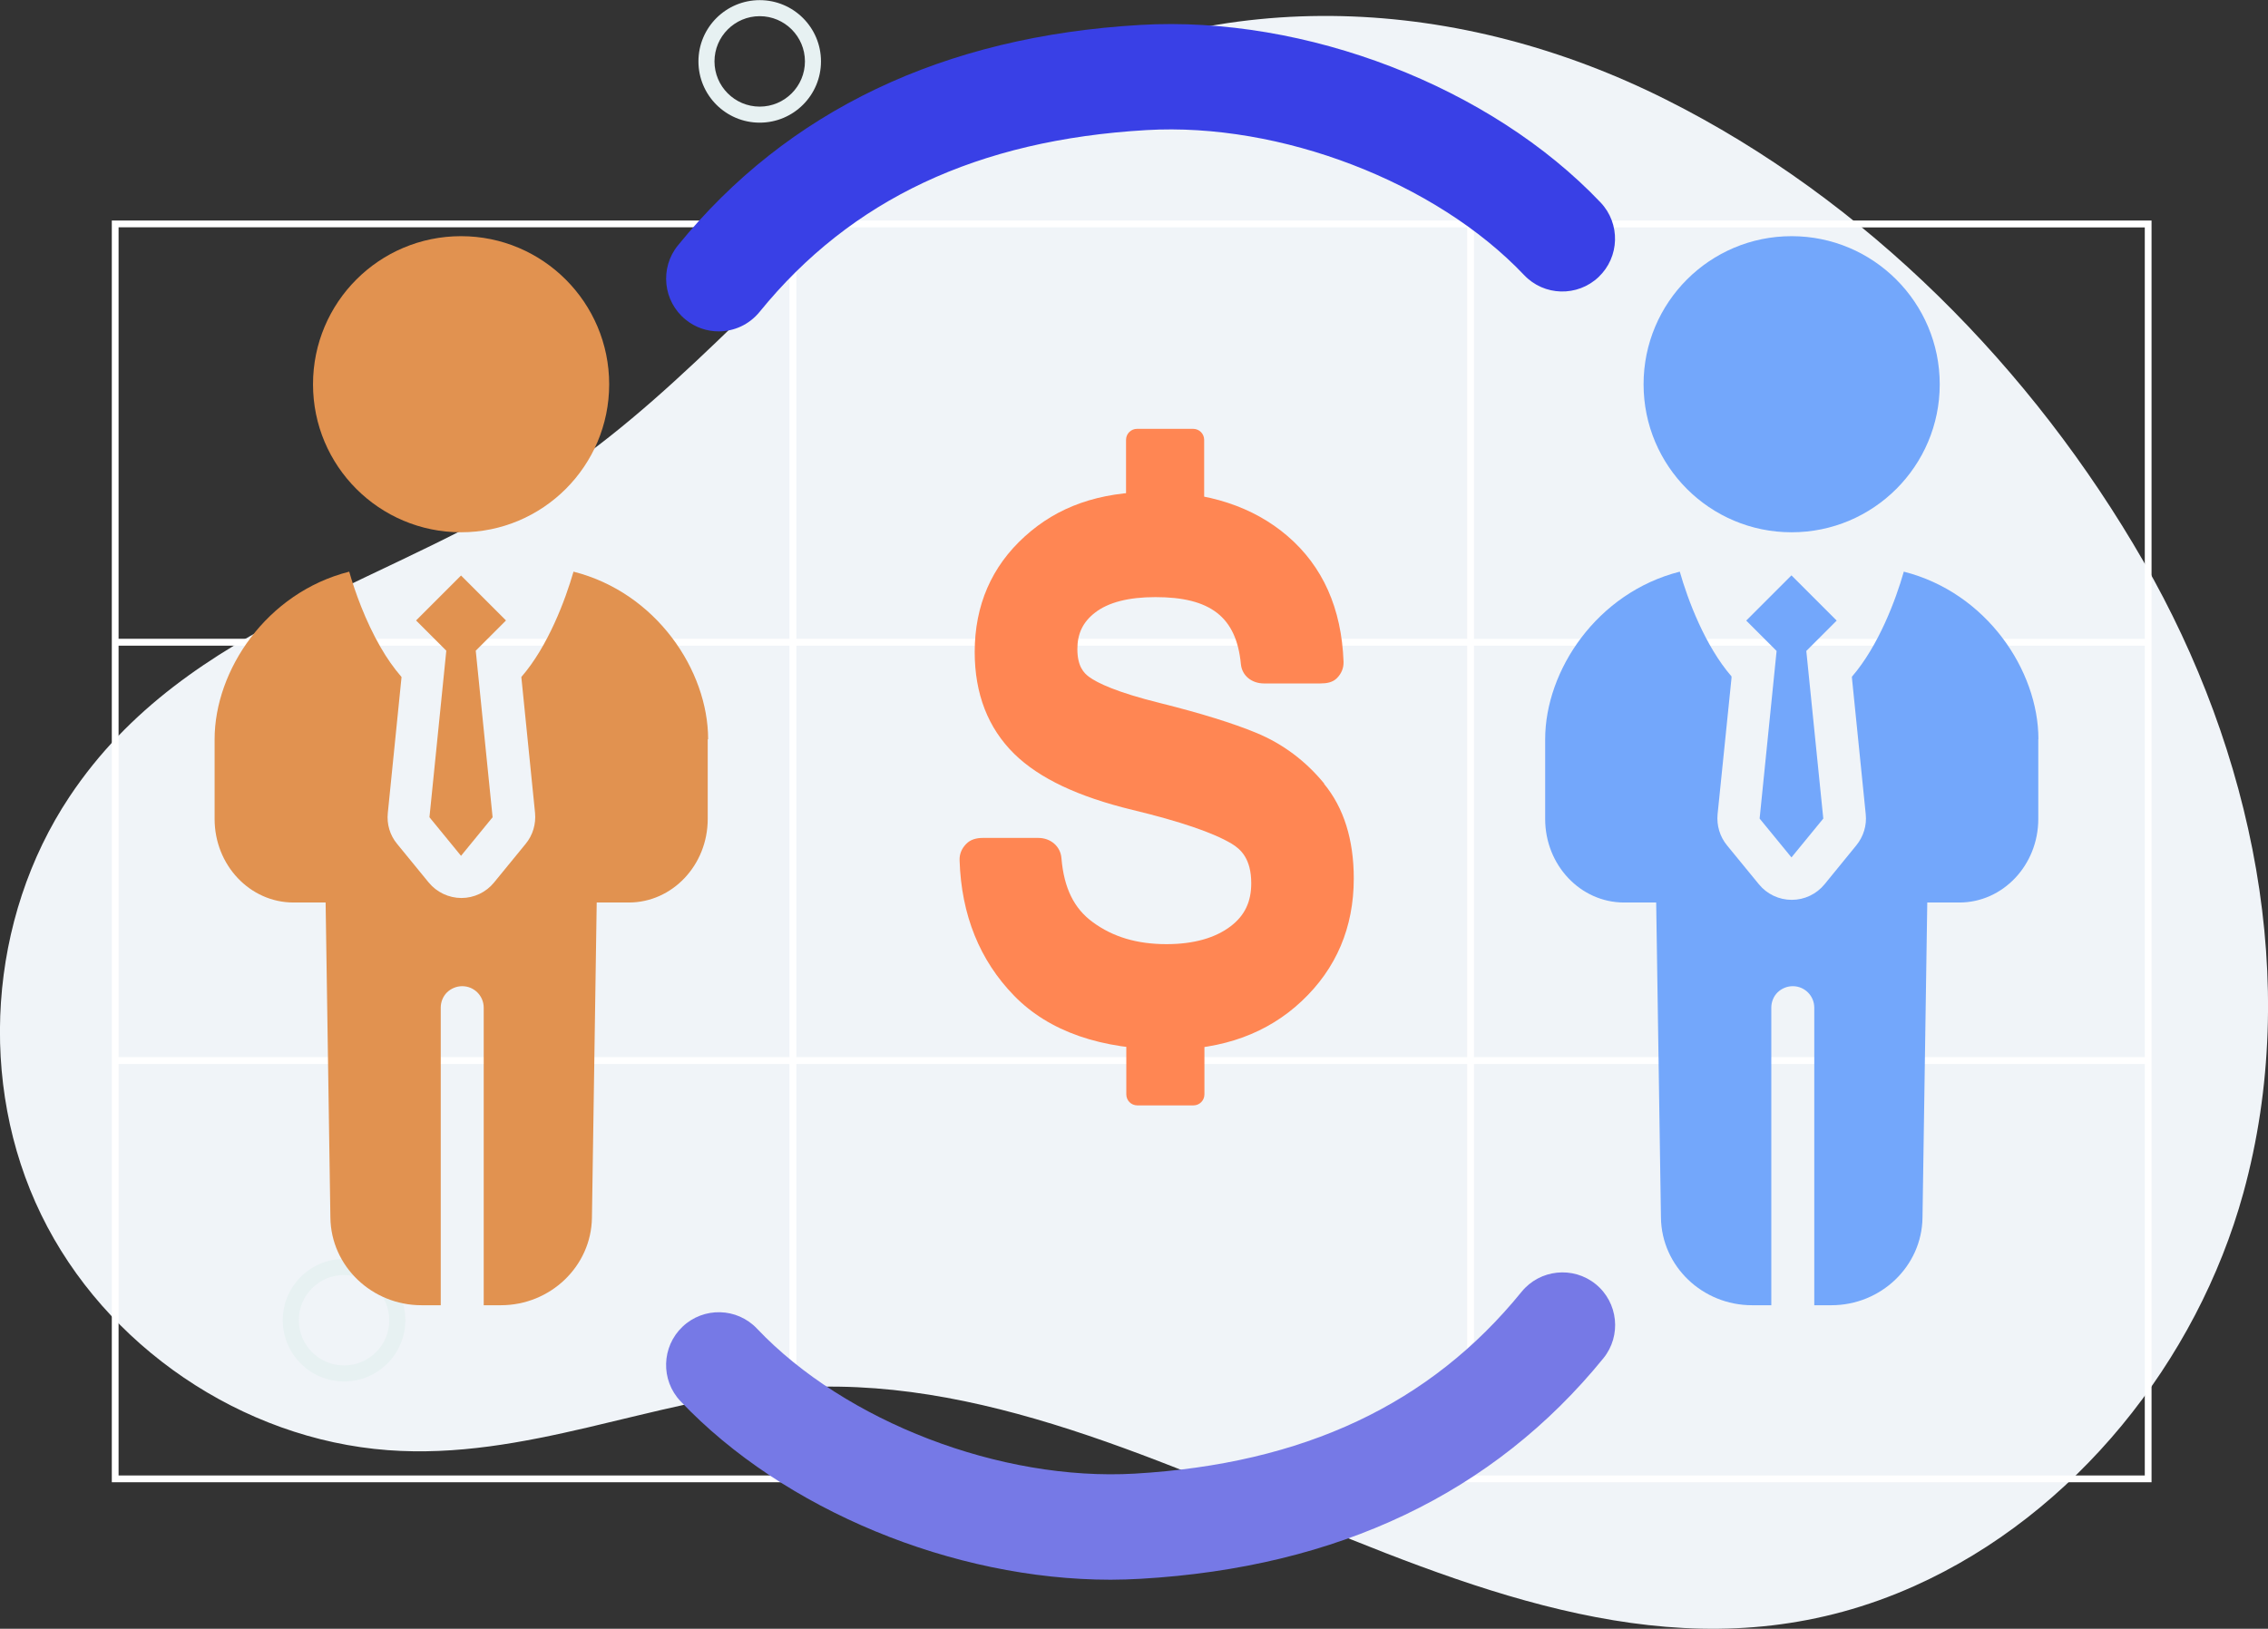
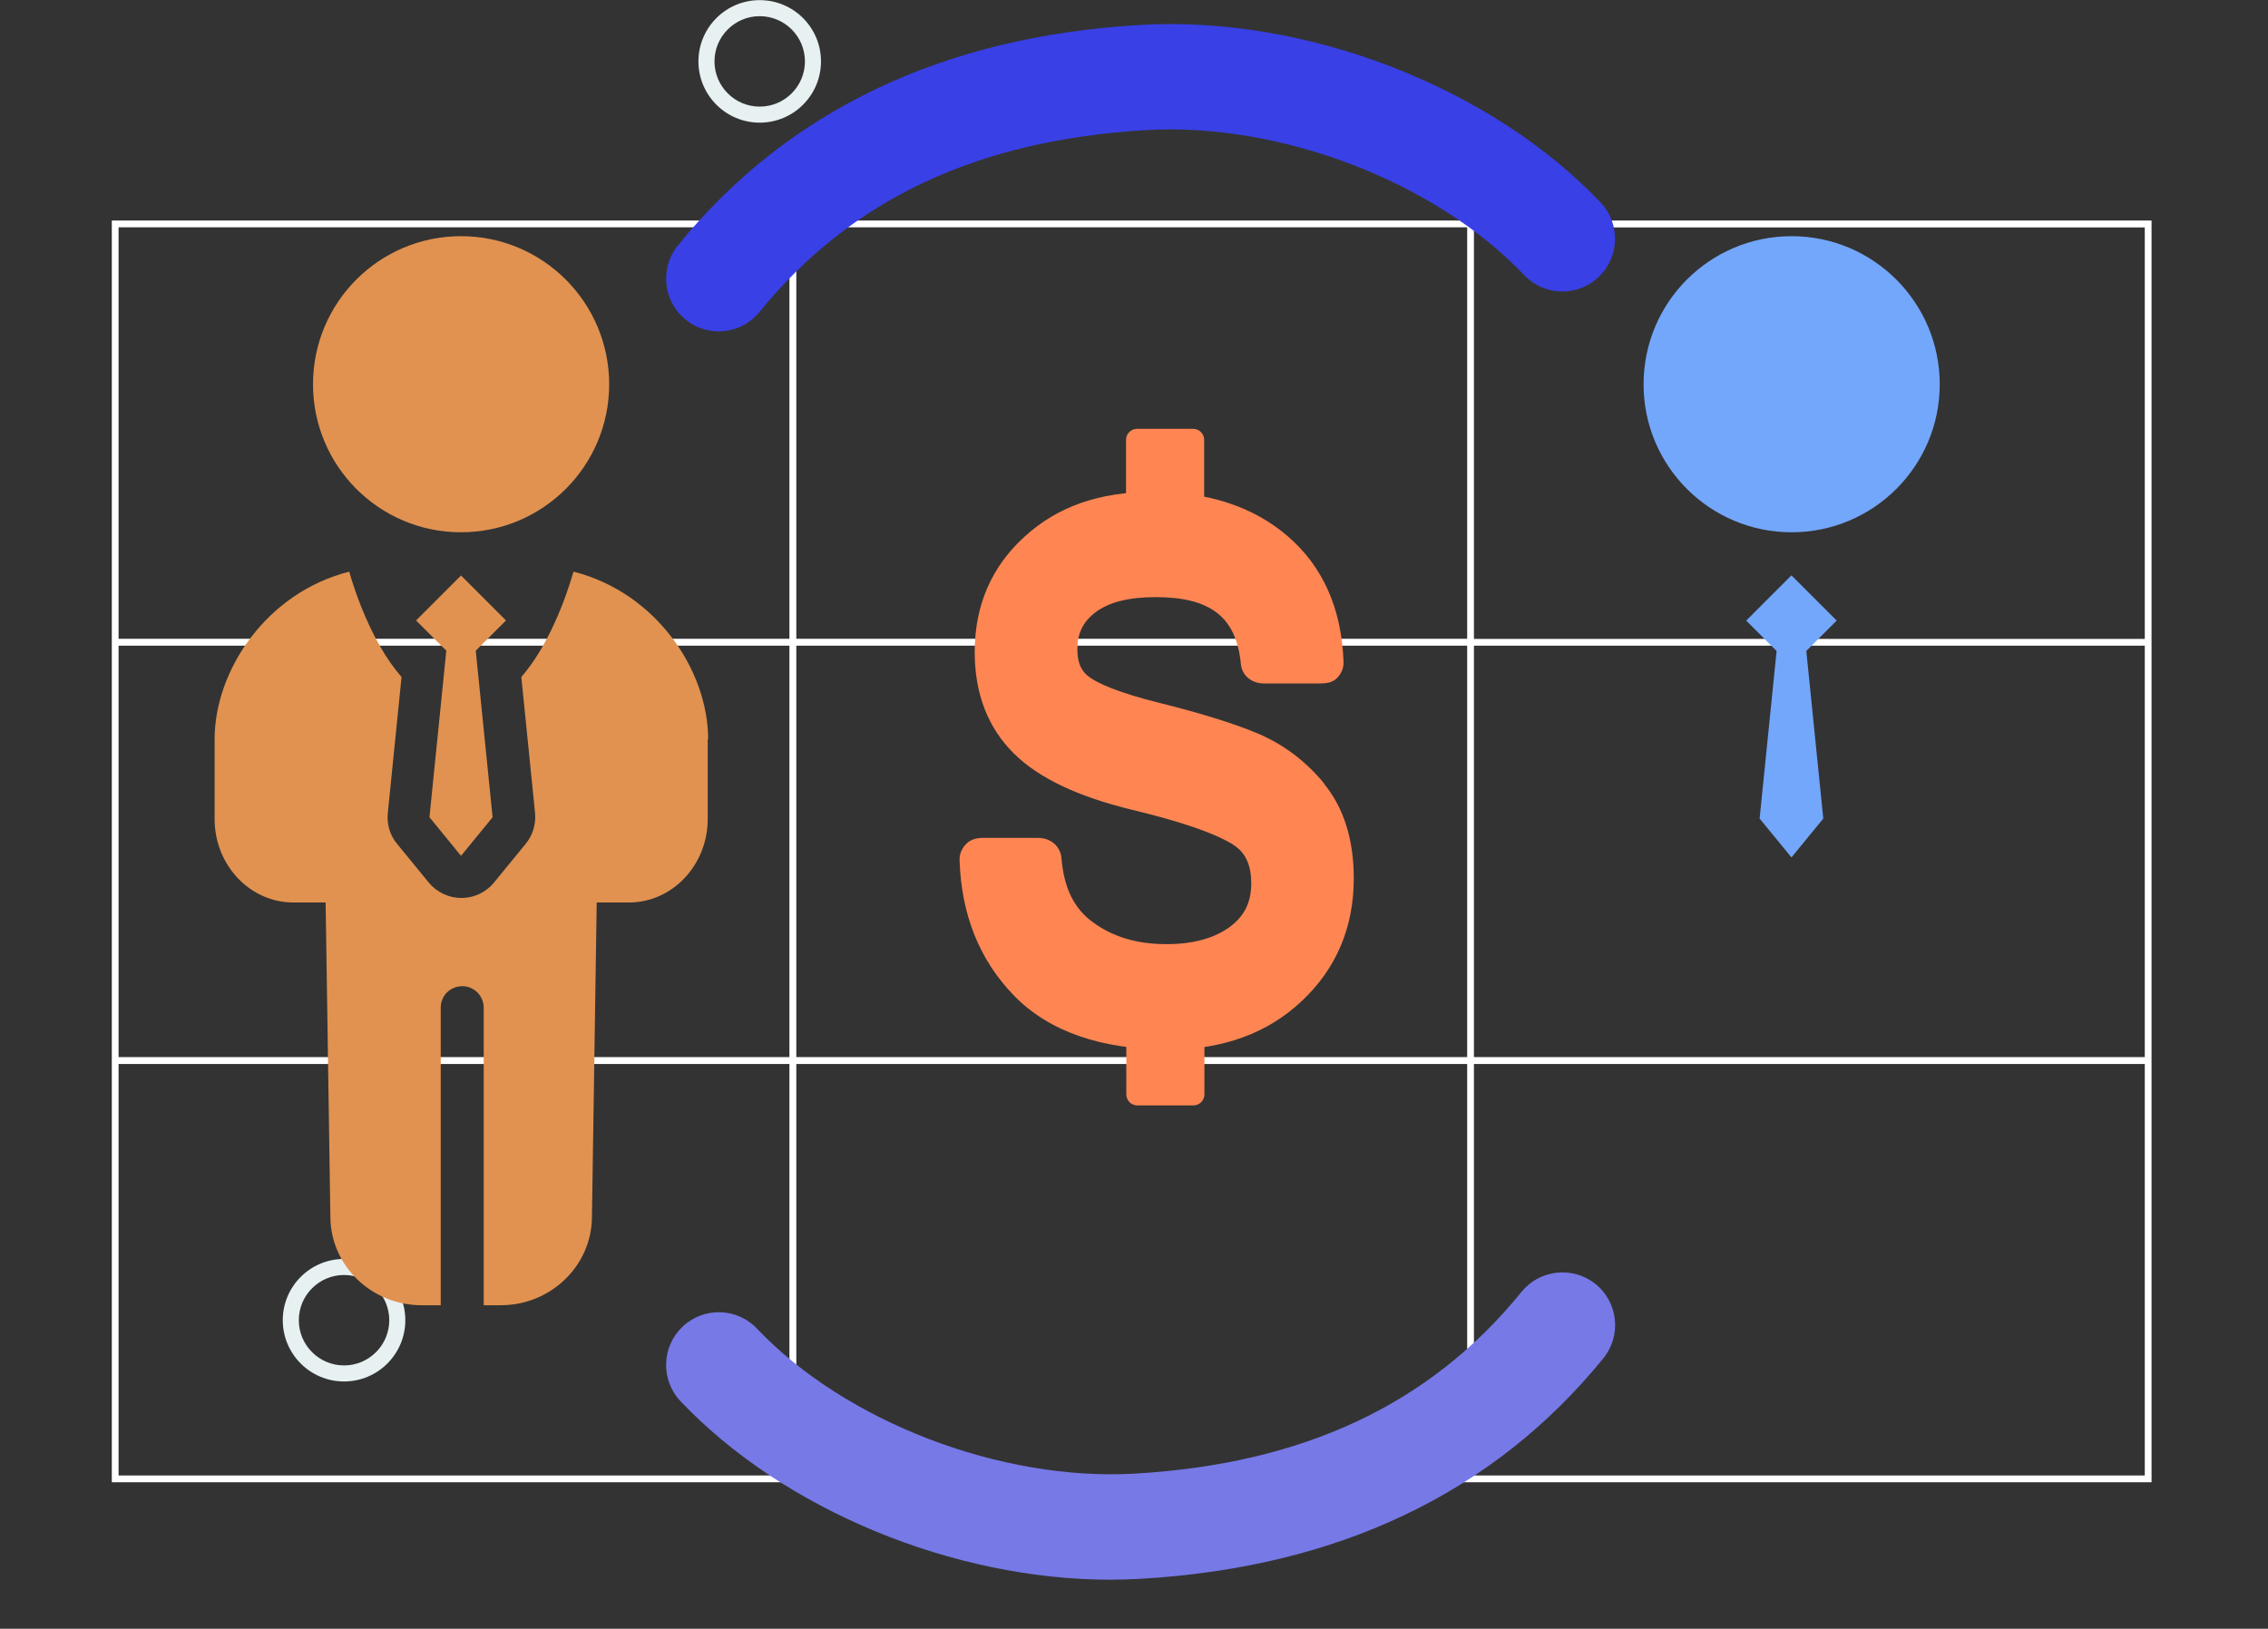
<svg xmlns="http://www.w3.org/2000/svg" id="_レイヤー_2" data-name="レイヤー 2" viewBox="0 0 171 122.83">
  <rect x="0" y="0" width="171" height="122.83" fill="#333333" stroke="none" />
  <defs>
    <style>
      .cls-1 {
        fill: #e19250;
      }

      .cls-2 {
        fill: #3940e6;
      }

      .cls-3 {
        fill: #f0f4f8;
      }

      .cls-4 {
        fill: #fff;
      }

      .cls-5 {
        fill: #73a7fb;
      }

      .cls-6 {
        fill: #ff8653;
      }

      .cls-7 {
        fill: #7679e6;
      }

      .cls-8 {
        fill: #e7f1f2;
      }
    </style>
  </defs>
  <g id="_レイヤー_1-2" data-name="レイヤー 1">
    <g>
-       <path class="cls-3" d="M68.2,12.68c-8.92,7.11-16.23,16.28-25.67,22.79-12.45,8.58-28.36,11.2-37.29,24.61-6.11,9.18-6.96,21.62-2.13,31.53,4.82,9.91,15.14,16.93,26.14,17.75,10.35.77,19.84-3.79,29.98-4.65,29.03-2.46,56.26,27.83,85.12,14.89,12.09-5.42,21.3-16.96,24.79-29.63,4.38-15.91.7-33.32-7.52-47.62-8.36-14.55-20.95-27.29-36.01-34.84-15.49-7.77-33.39-8.84-48.9-.52-3.04,1.63-5.84,3.57-8.5,5.69Z" />
      <path class="cls-4" d="M111.13,16.63H8.43v95.15h153.79V16.63h-51.09ZM60.04,17.14h50.58v31.03h-50.58v-31.03ZM110.62,79.72h-50.58v-31.03h50.58v31.03ZM8.94,17.14h50.58v31.03H8.94v-31.03ZM8.94,48.69h50.58v31.03H8.94v-31.03ZM59.52,111.27H8.94v-31.03h50.58v31.03ZM110.62,111.27h-50.58v-31.03h50.58v31.03ZM161.71,111.27h-50.58v-31.03h50.58v31.03ZM161.71,79.72h-50.58v-31.03h50.58v31.03ZM111.13,48.18v-31.03h50.58v31.03h-50.58Z" />
      <path class="cls-8" d="M25.94,104.18c-2.55,0-4.62-2.07-4.62-4.62s2.07-4.62,4.62-4.62,4.62,2.07,4.62,4.62-2.07,4.62-4.62,4.62ZM25.94,96.15c-1.88,0-3.41,1.53-3.41,3.41s1.53,3.41,3.41,3.41,3.41-1.53,3.41-3.41-1.53-3.41-3.41-3.41Z" />
      <path class="cls-8" d="M57.28,9.25c-2.55,0-4.62-2.07-4.62-4.62s2.07-4.62,4.62-4.62,4.62,2.07,4.62,4.62-2.07,4.62-4.62,4.62ZM57.28,1.22c-1.88,0-3.41,1.53-3.41,3.41s1.53,3.41,3.41,3.41,3.41-1.53,3.41-3.41-1.53-3.41-3.41-3.41Z" />
      <path class="cls-8" d="M138.65,36.84c-2.55,0-4.62-2.07-4.62-4.62s2.07-4.62,4.62-4.62,4.62,2.07,4.62,4.62-2.07,4.62-4.62,4.62ZM138.65,28.81c-1.88,0-3.41,1.53-3.41,3.41s1.53,3.41,3.41,3.41,3.41-1.53,3.41-3.41-1.53-3.41-3.41-3.41Z" />
      <path class="cls-2" d="M54.19,24.99c-.88,0-1.77-.29-2.5-.89-1.7-1.38-1.96-3.89-.58-5.59C59.37,8.34,71.11,2.74,85.98,1.88c12.46-.73,26.41,4.66,34.7,13.39,1.51,1.59,1.44,4.11-.15,5.62-1.59,1.51-4.11,1.45-5.62-.15-6.66-7.02-18.37-11.52-28.47-10.93-12.73.74-22.27,5.22-29.17,13.71-.79.97-1.93,1.47-3.09,1.47Z" />
      <path class="cls-7" d="M83.74,119.13c-11.86,0-24.64-5.25-32.43-13.46-1.51-1.59-1.44-4.11.15-5.62,1.59-1.51,4.11-1.45,5.62.15,6.66,7.02,18.37,11.51,28.47,10.93,12.73-.74,22.28-5.22,29.17-13.71,1.38-1.7,3.89-1.96,5.59-.58,1.7,1.38,1.96,3.89.58,5.59-8.27,10.17-20,15.77-34.88,16.63-.75.04-1.5.07-2.26.07Z" />
      <g>
        <path class="cls-6" d="M99.84,59.09c-1.41-1.72-3.13-3-5.11-3.82-1.79-.74-4.22-1.49-7.22-2.24-3.36-.83-4.79-1.54-5.39-1.98-.41-.3-.89-.81-.89-2.1,0-1.17.42-2.04,1.32-2.74,1.01-.79,2.55-1.18,4.57-1.18,4.11,0,6.1,1.47,6.44,5.06.09.89.84,1.45,1.74,1.45h4.25c.47,0,.93-.07,1.26-.41.33-.34.5-.74.49-1.22-.15-4.05-1.58-7.22-4.23-9.49-2.59-2.22-6-3.33-10.12-3.33s-7.22,1.13-9.68,3.36c-2.51,2.27-3.78,5.2-3.78,8.72,0,3.15,1,5.73,2.98,7.68,1.89,1.85,4.81,3.23,8.93,4.23,3.57.86,6.09,1.72,7.47,2.55.68.41,1.47,1.13,1.47,2.98,0,1.4-.49,2.43-1.55,3.24-1.17.89-2.8,1.35-4.84,1.35-2.22,0-4.04-.54-5.56-1.66-1.4-1.02-2.17-2.55-2.36-4.82-.07-.91-.83-1.53-1.74-1.53h-4.2c-.47,0-.93.12-1.25.46-.33.34-.51.76-.49,1.23.13,4.13,1.52,7.55,4.12,10.22,2.63,2.69,6.55,4.05,11.66,4.05,4.07,0,7.44-1.23,10.01-3.65,2.61-2.45,3.93-5.56,3.93-9.25,0-2.93-.75-5.33-2.24-7.14Z" />
        <path class="cls-6" d="M89.97,32.34h-4.24c-.46,0-.83.37-.83.83v5.39h5.89v-5.39c0-.46-.37-.83-.83-.83Z" />
        <path class="cls-6" d="M85.74,83.36h4.24c.46,0,.83-.37.83-.83v-5.39h-5.89v5.39c0,.46.37.83.83.83Z" />
      </g>
      <g>
        <path class="cls-1" d="M53.36,55.75v6.01c0,3.48-2.67,6.3-5.95,6.3h-2.42l-.36,23.77c-.05,3.66-3.13,6.6-6.87,6.6h-1.29v-22.44c0-.89-.72-1.62-1.62-1.62-.44,0-.85.18-1.15.47-.29.29-.47.7-.47,1.15v22.44h-1.45c-3.74,0-6.82-2.94-6.87-6.6l-.36-23.77h-2.42c-3.29,0-5.95-2.82-5.95-6.3v-6.01c0-5.19,3.91-11.06,10.15-12.64.43,1.51,1.22,3.72,2.37,5.71.46.8.99,1.56,1.57,2.23v.05s-1.03,10.2-1.03,10.2c-.09.85.16,1.69.7,2.34l2.38,2.91c.61.74,1.52,1.17,2.47,1.17s1.86-.43,2.46-1.17l2.38-2.91c.54-.65.79-1.5.71-2.34l-1.03-10.21v-.04c2.01-2.31,3.32-5.82,3.93-7.94,6.24,1.58,10.15,7.45,10.15,12.64Z" />
        <path class="cls-1" d="M34.76,40.14c6.17,0,11.17-5,11.17-11.16s-5-11.17-11.17-11.17-11.16,5-11.16,11.17,5,11.16,11.16,11.16Z" />
        <polygon class="cls-1" points="38.15 46.79 34.76 43.4 31.37 46.79 33.65 49.07 32.38 61.63 34.76 64.54 37.14 61.63 35.87 49.07 38.15 46.79" />
      </g>
      <g>
-         <path class="cls-5" d="M153.68,55.75v6.01c0,3.48-2.67,6.3-5.95,6.3h-2.42l-.36,23.77c-.05,3.66-3.13,6.6-6.87,6.6h-1.29v-22.44c0-.89-.72-1.62-1.62-1.62-.44,0-.85.18-1.15.47-.29.29-.47.7-.47,1.15v22.44h-1.45c-3.74,0-6.82-2.94-6.87-6.6l-.36-23.77h-2.42c-3.29,0-5.95-2.82-5.95-6.3v-6.01c0-5.19,3.91-11.06,10.15-12.64.6,2.11,1.9,5.59,3.9,7.9v.12s-1.05,10.27-1.05,10.27c-.08.85.17,1.69.71,2.35l2.4,2.93c.61.75,1.52,1.18,2.48,1.18s1.87-.43,2.48-1.18l2.39-2.93c.54-.66.8-1.51.71-2.35l-1.04-10.28v-.09c2-2.31,3.31-5.8,3.91-7.92,6.24,1.58,10.15,7.45,10.15,12.64Z" />
        <path class="cls-5" d="M135.08,40.14c6.17,0,11.17-5,11.17-11.16s-5-11.17-11.17-11.17-11.16,5-11.16,11.17,5,11.16,11.16,11.16Z" />
        <polygon class="cls-5" points="138.48 46.8 135.07 43.39 131.66 46.8 133.95 49.09 132.67 61.73 135.07 64.66 137.47 61.73 136.19 49.09 138.48 46.8" />
      </g>
    </g>
  </g>
</svg>